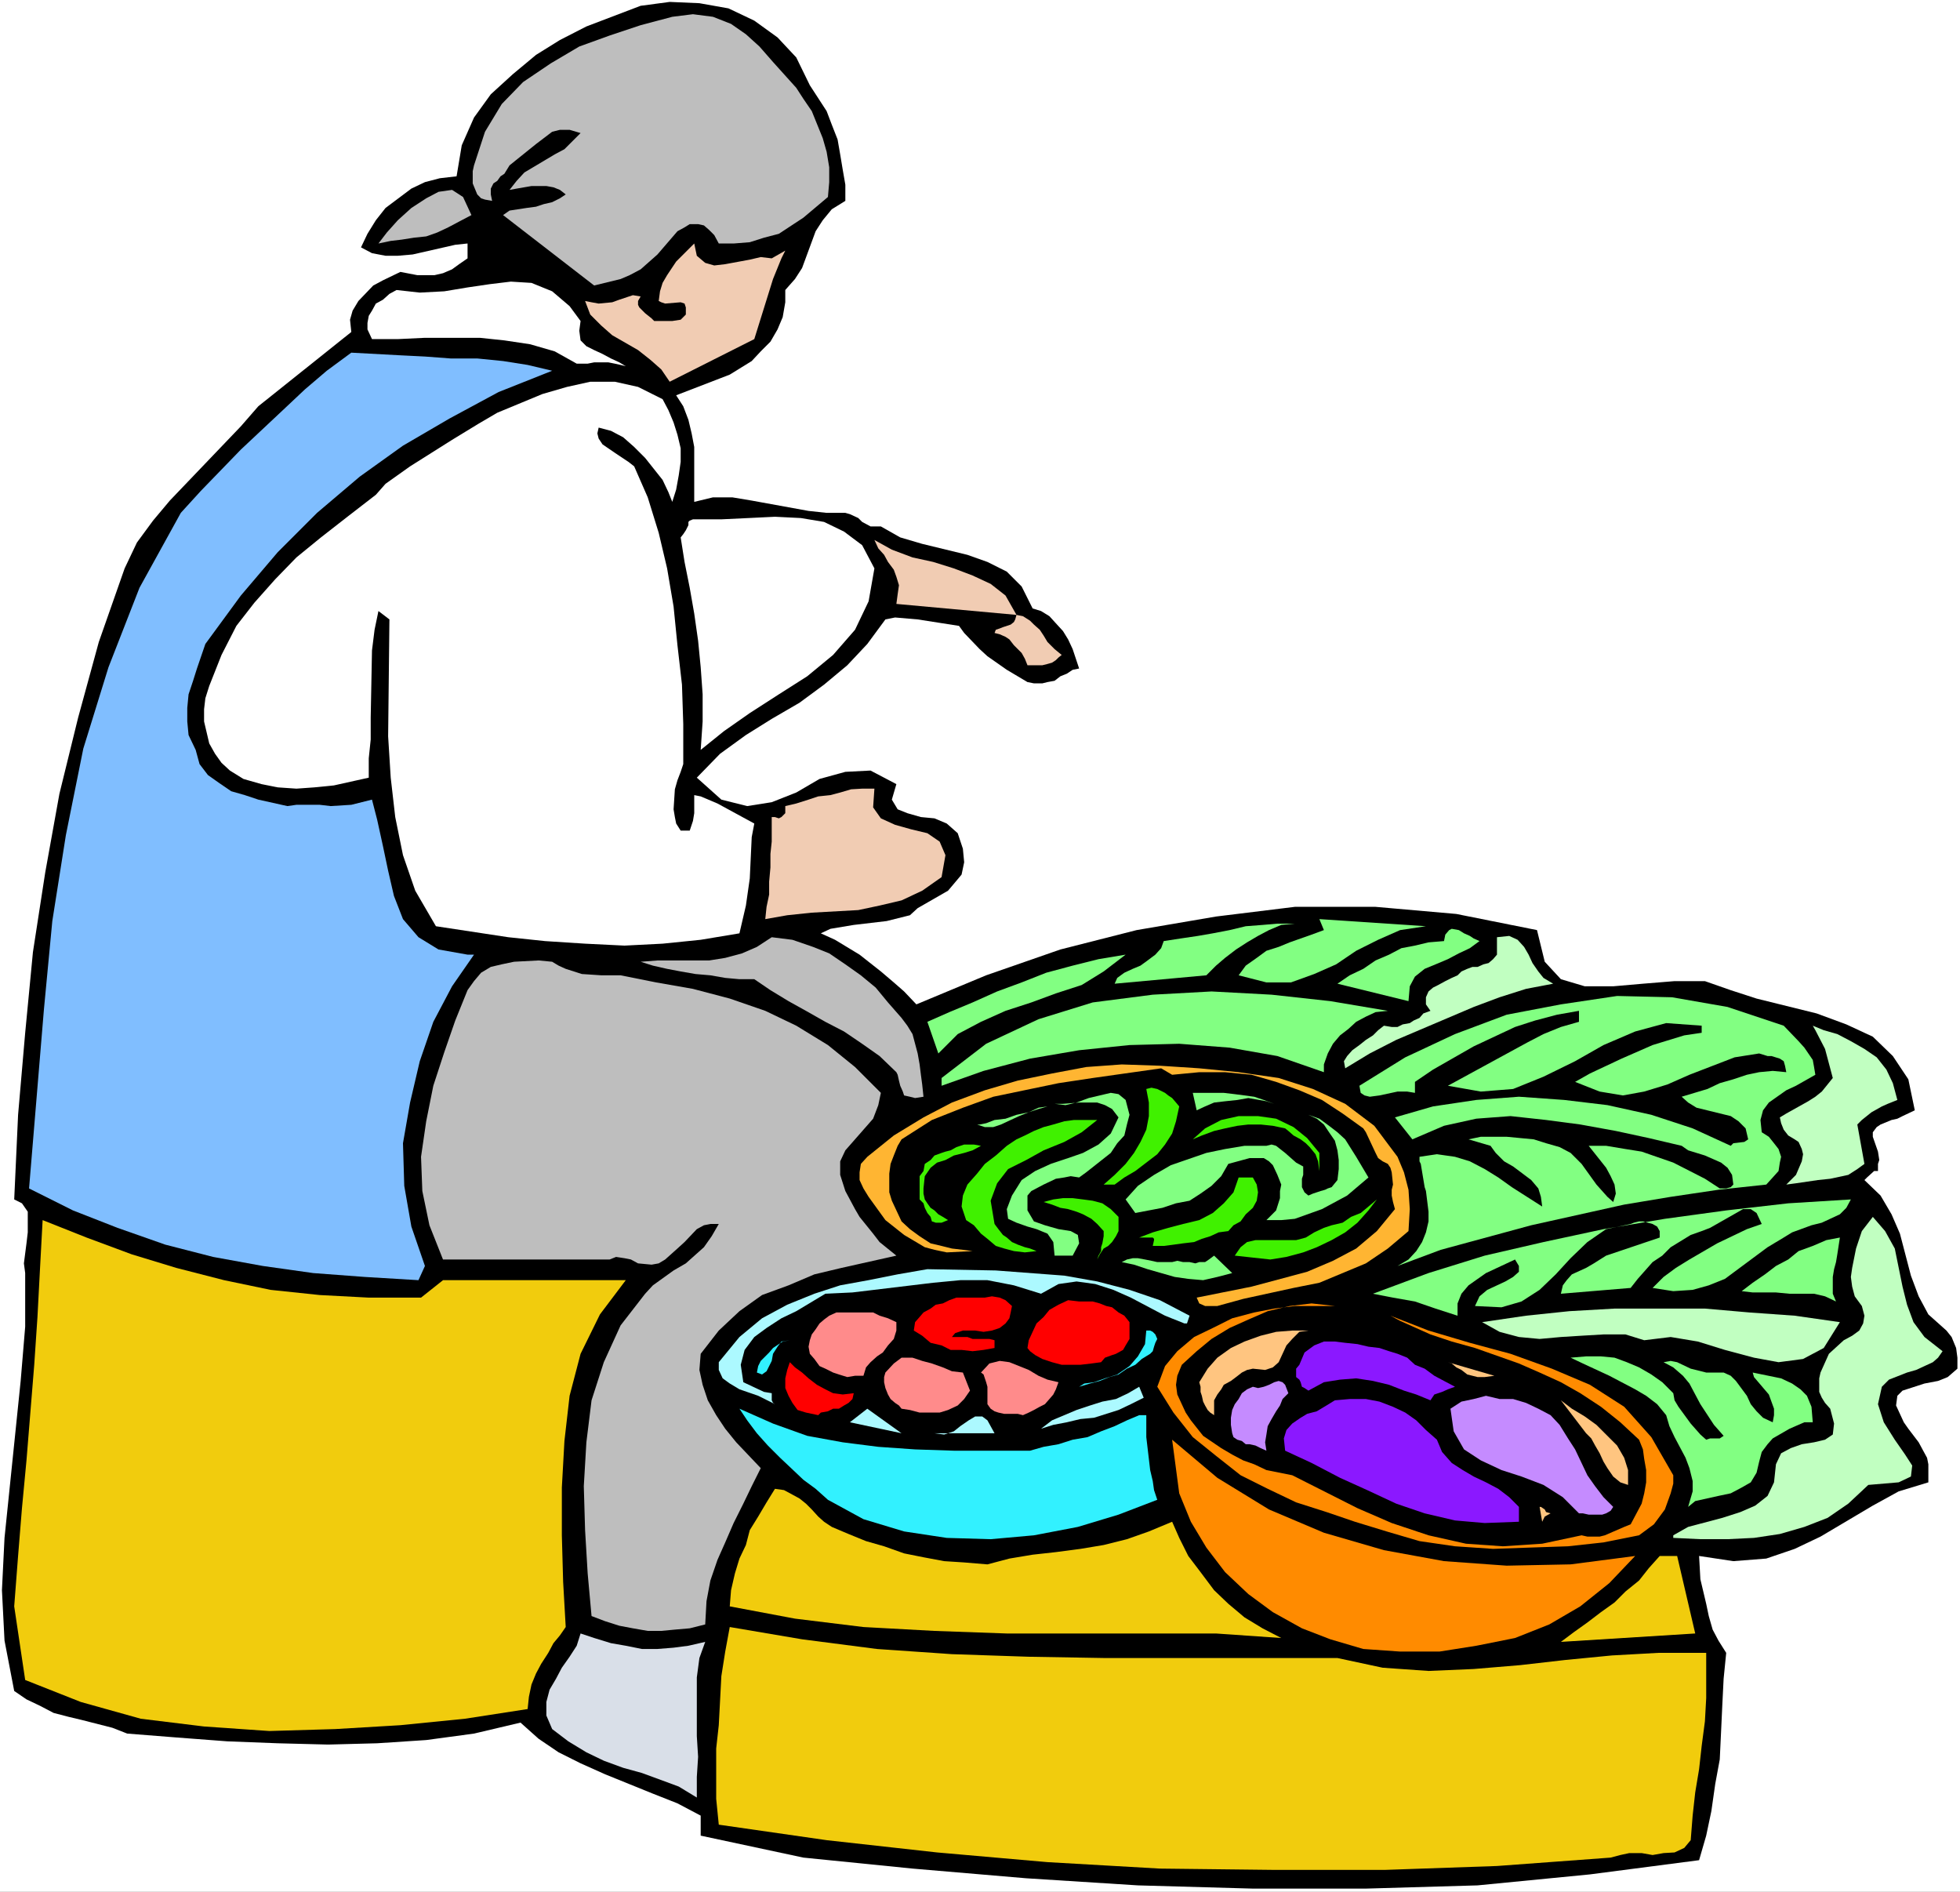
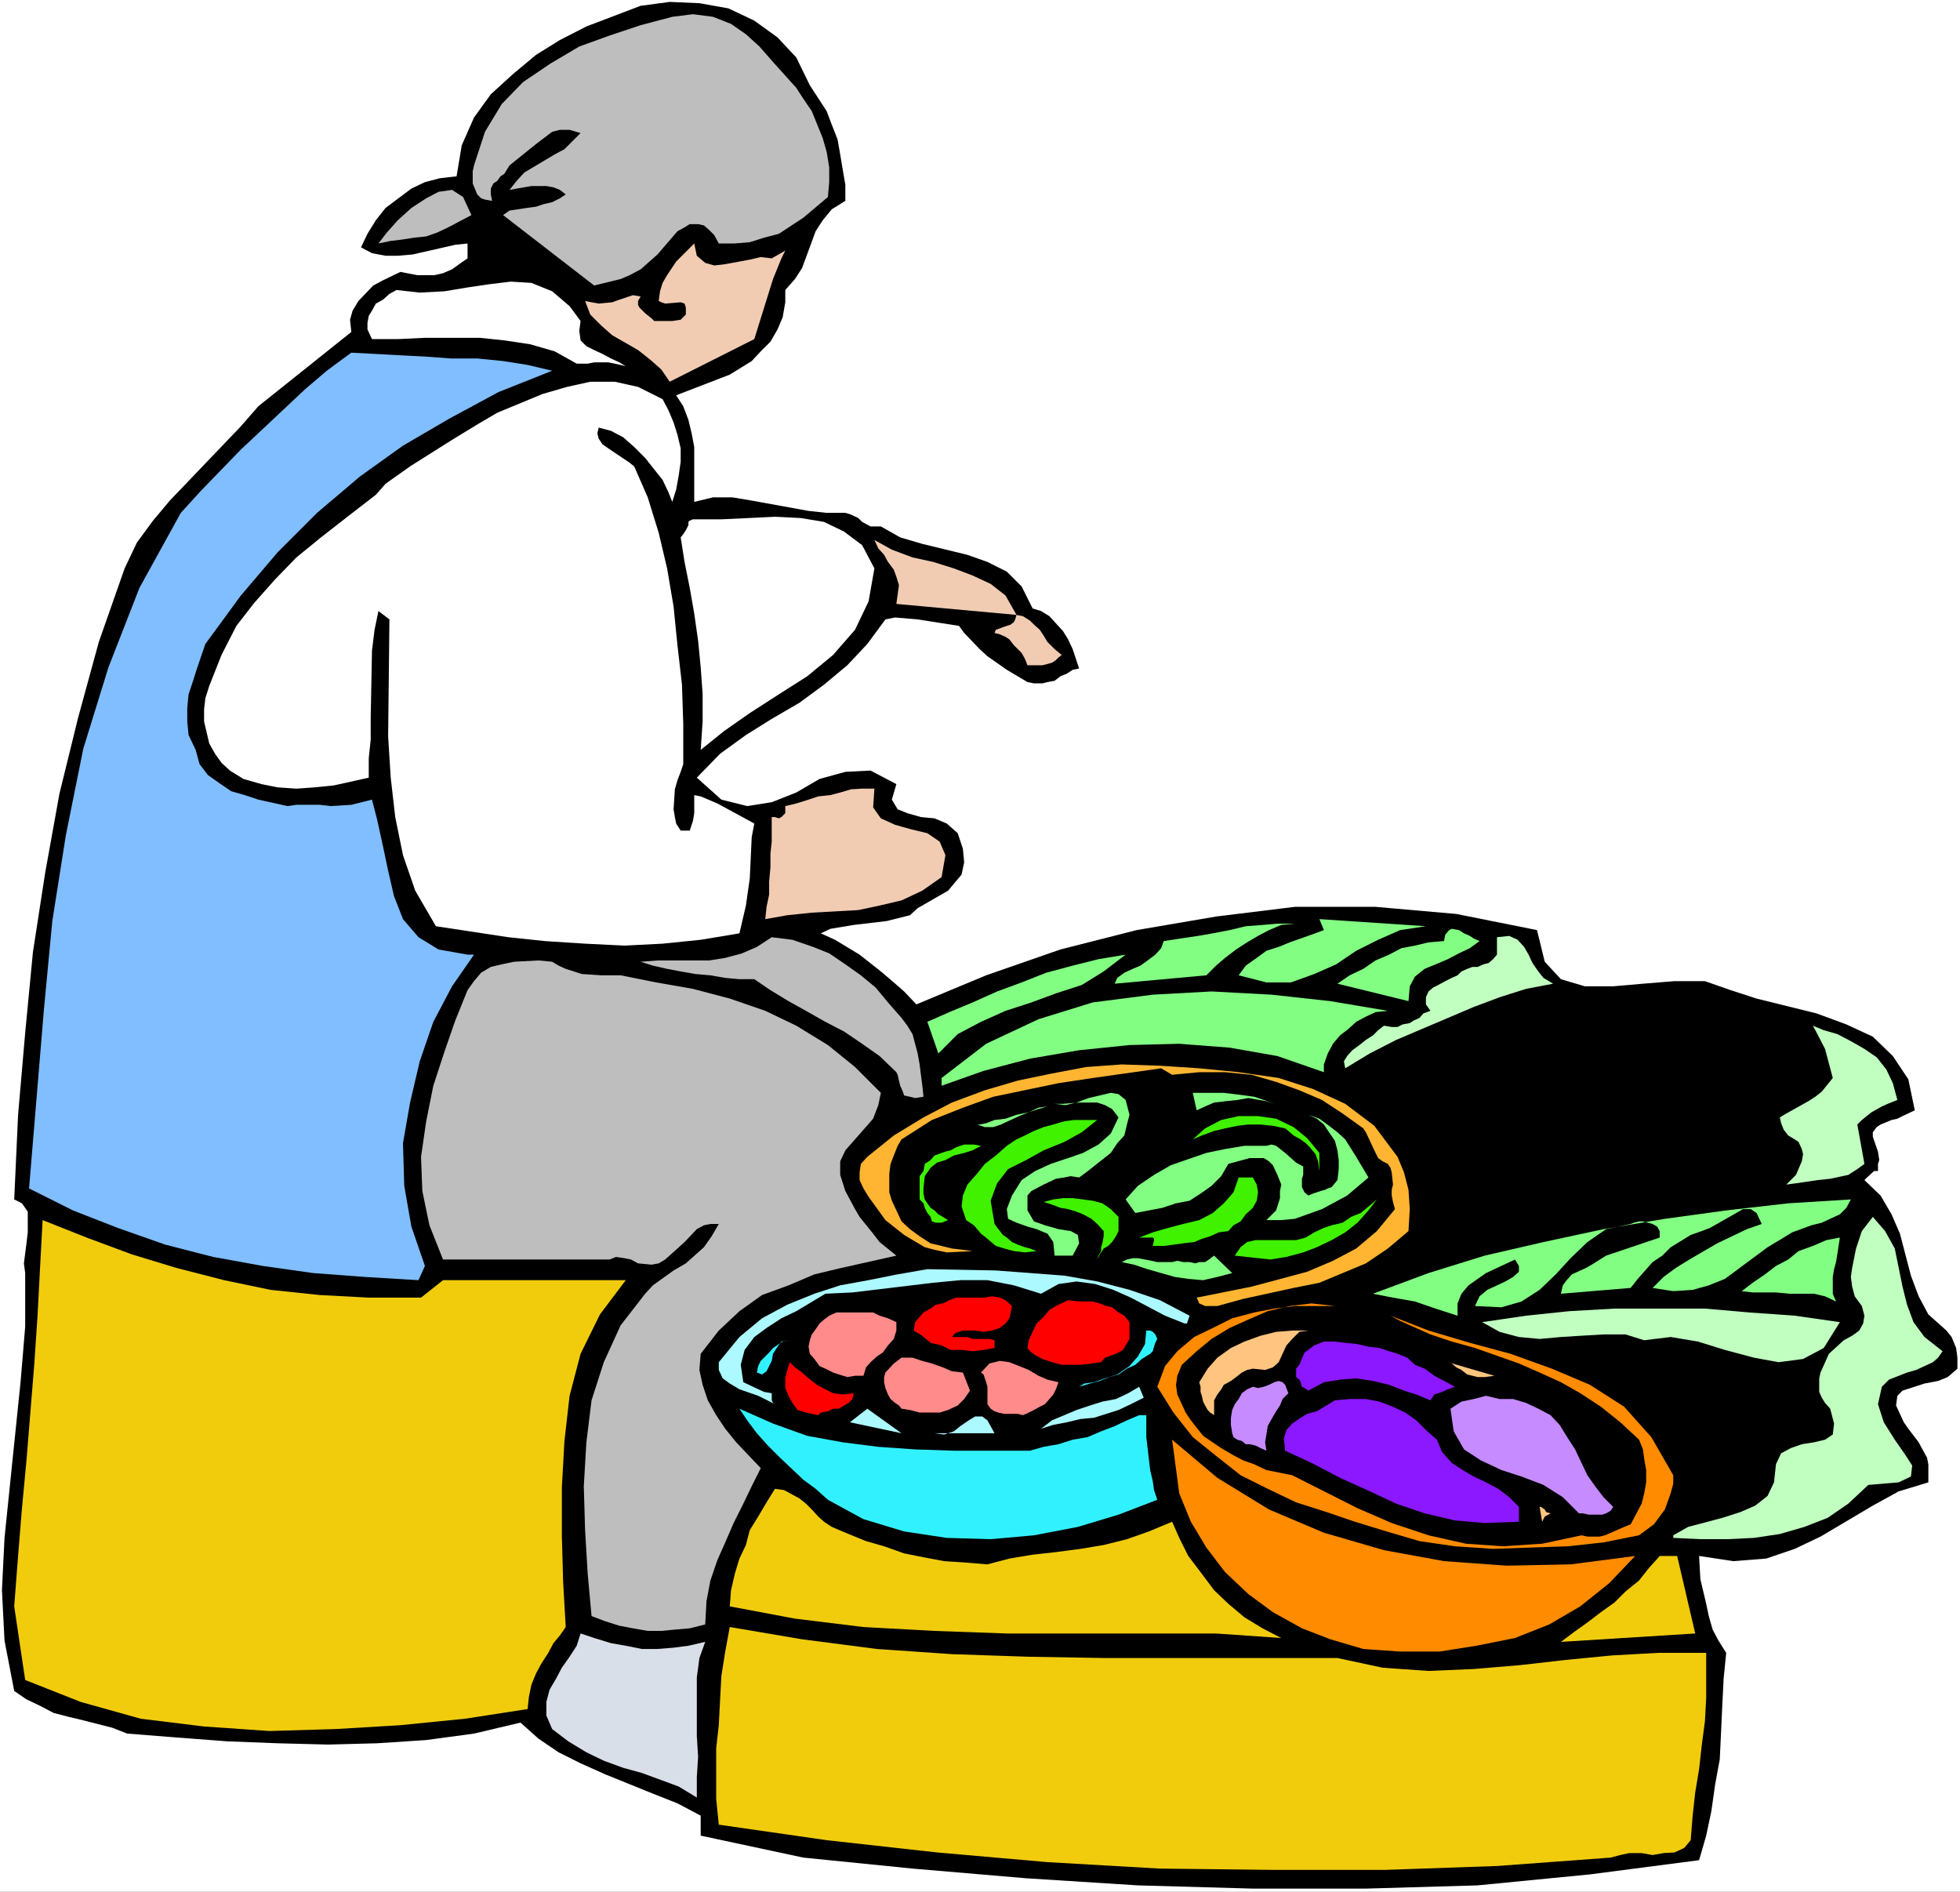
<svg xmlns="http://www.w3.org/2000/svg" xmlns:ns1="http://sodipodi.sourceforge.net/DTD/sodipodi-0.dtd" xmlns:ns2="http://www.inkscape.org/namespaces/inkscape" version="1.0" width="129.766mm" height="125.24mm" id="svg69" ns1:docname="Preparing Food.wmf">
  <rect width="100%" height="100%" fill="#333333" stroke="none" />
  <ns1:namedview id="namedview69" pagecolor="#ffffff" bordercolor="#000000" borderopacity="0.25" ns2:showpageshadow="2" ns2:pageopacity="0.0" ns2:pagecheckerboard="0" ns2:deskcolor="#d1d1d1" ns2:document-units="mm" />
  <defs id="defs1">
    <pattern id="WMFhbasepattern" patternUnits="userSpaceOnUse" width="6" height="6" x="0" y="0" />
  </defs>
  <path style="fill:#ffffff;fill-opacity:1;fill-rule:evenodd;stroke:none" d="M 0,473.347 H 490.455 V 0 H 0 Z" id="path1" />
  <path style="fill:#000000;fill-opacity:1;fill-rule:evenodd;stroke:none" d="m 202.646,21.332 4.202,6.464 1.293,3.394 1.454,3.717 0.646,3.717 0.646,3.879 0.646,3.717 v 4.04 l -3.394,2.101 -2.262,2.747 -1.778,2.747 -3.394,9.212 -1.778,2.747 -2.424,2.747 v 3.071 l -0.646,3.717 -1.293,3.071 -1.778,3.071 -2.424,2.424 -2.262,2.424 -5.494,3.394 -13.413,5.171 1.778,2.747 1.293,3.394 0.808,3.394 0.646,3.394 v 13.737 l 4.686,-1.131 h 4.848 l 4.848,0.808 14.221,2.586 4.525,0.485 h 4.686 l 1.131,0.323 2.101,0.97 0.97,0.97 2.101,1.131 h 1.293 1.293 l 4.848,2.747 5.494,1.616 11.312,2.747 5.01,1.778 4.848,2.424 3.717,3.717 2.747,5.495 2.101,0.646 2.101,1.293 1.616,1.778 1.778,1.939 1.293,2.101 1.131,2.424 1.616,4.848 -1.616,0.323 -1.454,0.97 -1.616,0.646 -1.454,1.131 -1.778,0.323 -1.293,0.323 h -2.101 l -1.616,-0.323 -5.171,-3.071 -4.848,-3.394 -1.939,-1.778 -3.878,-4.04 -1.293,-1.778 -10.342,-1.616 -5.656,-0.485 -2.424,0.485 -4.525,6.141 -5.01,5.333 -5.818,4.848 -6.141,4.525 -6.949,4.04 -6.464,4.04 -6.464,4.687 -5.818,5.979 6.141,5.495 6.464,1.616 6.141,-0.97 6.141,-2.424 5.818,-3.394 6.464,-1.778 6.302,-0.323 6.464,3.394 -1.131,3.879 1.454,2.424 2.424,0.97 3.394,0.97 3.394,0.323 3.07,1.293 2.747,2.424 1.293,3.879 0.323,3.394 -0.646,3.071 -1.616,1.939 -1.778,2.101 -7.595,4.363 -1.939,1.778 -5.818,1.454 -8.242,0.97 -5.818,0.97 -2.424,1.131 3.555,1.616 6.141,3.717 5.333,4.202 3.232,2.747 2.586,2.262 3.07,3.232 17.453,-7.272 18.584,-6.464 19.069,-4.848 19.877,-3.394 19.715,-2.424 h 20.2 l 20.2,1.778 20.2,4.04 1.939,7.919 4.04,4.363 5.979,1.778 h 7.11 l 7.434,-0.646 7.918,-0.646 h 7.595 l 6.464,2.263 6.464,2.101 15.029,3.717 7.434,2.747 6.626,3.071 5.01,4.848 3.878,5.818 1.616,7.757 -3.07,1.454 -1.293,0.646 -1.454,0.323 -2.747,1.131 -0.97,0.646 -0.97,1.293 v 1.131 l 1.293,3.717 0.323,2.101 -0.323,0.97 v 1.778 h -0.97 l -1.778,1.616 -0.646,0.646 4.04,3.879 2.747,4.687 2.101,4.848 2.747,10.504 1.939,5.171 2.424,4.525 4.525,4.04 1.293,1.616 1.131,2.747 0.323,2.424 v 2.747 l -2.424,2.101 -2.424,0.97 -3.394,0.646 -5.494,1.778 -1.293,1.293 -0.323,2.424 1.939,4.202 1.131,1.616 2.586,3.394 1.131,2.101 0.97,1.778 0.323,1.616 v 2.101 2.424 l -7.434,2.262 -6.464,3.555 -13.09,7.757 -6.464,3.071 -7.11,2.424 -8.242,0.646 -8.565,-1.293 0.323,5.818 1.454,6.141 0.646,3.071 0.97,3.394 1.454,2.747 1.939,3.071 -0.646,6.464 -0.323,6.464 -0.323,6.949 -0.323,6.787 -1.131,6.141 -0.97,6.787 -1.293,6.141 -1.778,6.141 -27.31,3.555 -28.118,2.747 -27.957,0.808 h -28.28 l -28.765,-0.808 -27.957,-1.778 -28.442,-2.424 -27.31,-2.747 -25.694,-5.495 v -5.01 l -5.818,-3.071 -6.141,-2.424 -11.958,-4.848 -6.141,-2.747 -5.494,-2.747 -5.01,-3.394 -4.525,-4.04 -11.635,2.747 -11.958,1.616 -12.282,0.808 -12.282,0.323 -12.605,-0.323 -12.605,-0.485 -12.766,-0.97 -12.282,-0.97 -3.717,-1.454 -7.595,-1.939 -3.394,-0.808 -3.717,-0.97 -3.394,-1.778 L 6.626,425.188 3.555,423.087 1.131,410.481 0.485,397.876 1.131,384.786 5.171,345.515 6.302,331.941 v -13.413 l -0.323,-2.424 0.646,-5.01 0.323,-2.747 v -2.747 -2.424 l -1.454,-2.101 -1.939,-0.97 0.97,-21.171 1.778,-20.524 1.939,-20.201 3.07,-19.878 3.555,-19.716 4.686,-19.07 5.171,-18.908 6.464,-18.423 3.07,-6.464 4.04,-5.495 4.202,-5.01 17.776,-18.585 4.363,-5.01 23.27,-18.585 -0.323,-3.071 0.646,-2.262 1.454,-2.424 3.717,-3.879 2.424,-1.293 4.363,-2.101 4.202,0.808 h 4.363 l 2.101,-0.485 2.262,-0.97 1.778,-1.293 2.101,-1.454 v -3.717 l -3.07,0.323 -10.666,2.424 -3.717,0.323 h -3.07 l -3.394,-0.646 -2.747,-1.454 1.616,-3.394 2.101,-3.394 2.424,-3.071 6.464,-4.848 3.394,-1.616 3.717,-0.97 4.202,-0.485 1.293,-7.757 3.07,-6.949 4.202,-5.818 5.494,-5.01 5.818,-4.848 5.979,-3.717 6.626,-3.394 13.574,-5.171 7.272,-0.97 7.434,0.323 7.272,1.293 6.464,3.071 5.818,4.202 4.686,5.01 z" id="path2" />
  <path style="fill:#bebebe;fill-opacity:1;fill-rule:evenodd;stroke:none" d="m 199.253,21.979 1.778,2.747 2.101,3.071 2.747,6.787 0.97,3.394 0.646,3.879 v 3.717 l -0.323,3.717 -6.141,5.171 -6.141,4.04 -3.717,0.97 -3.555,1.131 -4.04,0.323 h -3.717 l -1.131,-2.101 -1.293,-1.293 -1.293,-1.131 -1.454,-0.323 h -2.101 l -1.293,0.808 -1.778,0.97 -5.01,5.818 -4.202,3.717 -2.747,1.454 -2.262,0.97 -6.626,1.616 -22.786,-17.615 1.616,-1.131 2.101,-0.323 2.101,-0.323 2.424,-0.323 1.939,-0.646 2.101,-0.485 1.939,-0.97 1.454,-0.97 -1.454,-1.131 -1.616,-0.646 -1.778,-0.323 h -3.717 l -3.717,0.646 -1.778,0.323 1.778,-2.262 1.939,-2.101 7.595,-4.525 2.424,-1.293 2.101,-2.101 1.939,-1.939 -2.747,-0.808 h -2.424 l -1.939,0.485 -4.04,3.071 -6.626,5.333 -1.293,2.101 -0.97,0.646 -0.808,1.131 -0.97,0.646 -0.646,1.293 v 1.454 l 0.323,1.616 -1.778,-0.323 -0.97,-0.323 -0.97,-0.97 -1.131,-2.747 v -1.778 -1.293 l 0.323,-1.454 2.747,-8.404 4.202,-6.949 5.333,-5.495 6.949,-4.687 7.11,-4.202 7.595,-2.747 7.757,-2.586 7.918,-2.101 5.171,-0.646 5.01,0.646 4.525,1.778 3.717,2.586 3.394,3.071 3.394,3.879 z" id="path3" />
  <path style="fill:#bebebe;fill-opacity:1;fill-rule:evenodd;stroke:none" d="m 117.968,53.815 -3.07,1.616 -2.747,1.454 -2.747,1.293 -2.747,0.97 -3.07,0.323 -3.07,0.485 -2.747,0.323 -3.07,0.646 2.101,-2.747 2.747,-3.071 3.394,-3.071 3.717,-2.424 3.07,-1.616 3.394,-0.485 2.747,1.778 z" id="path4" />
  <path style="fill:#000000;fill-opacity:1;fill-rule:evenodd;stroke:none" d="m 139.137,69.814 -2.747,-0.97 -1.939,-1.131 -2.424,-0.97 -2.424,-0.646 -2.424,-0.646 -2.747,-0.485 -2.424,0.485 -2.262,0.646 0.646,-1.131 0.646,-0.97 v -0.97 l 0.323,-1.131 V 60.926 59.471 58.502 57.532 l 2.101,1.293 2.101,1.454 2.262,1.293 2.424,1.778 2.101,1.293 2.424,1.454 1.939,1.616 z" id="path5" />
  <path style="fill:#f1ccb3;fill-opacity:1;fill-rule:evenodd;stroke:none" d="m 193.112,64.643 3.394,-1.939 -0.97,1.939 -2.101,5.171 -4.686,15.029 -21.17,10.666 -2.101,-3.071 -2.747,-2.424 -3.07,-2.424 -6.464,-3.717 -2.747,-2.424 -2.747,-2.747 -1.293,-3.394 1.616,0.323 1.778,0.323 3.394,-0.323 1.778,-0.646 3.394,-1.131 1.939,0.323 -0.646,1.131 v 0.97 l 0.323,0.646 1.454,1.454 1.616,1.293 0.646,0.646 h 4.525 l 2.101,-0.323 1.293,-1.293 v -1.778 l -0.323,-0.97 -0.97,-0.323 -3.878,0.323 -0.97,-0.323 -0.646,-0.323 0.323,-2.424 0.646,-2.101 1.131,-1.939 2.262,-3.394 4.525,-4.525 0.646,3.071 2.101,1.778 2.262,0.646 2.747,-0.323 6.141,-1.131 2.747,-0.646 z" id="path6" />
  <path style="fill:#ffffff;fill-opacity:1;fill-rule:evenodd;stroke:none" d="m 145.278,80.319 -0.323,2.424 0.323,2.424 1.454,1.454 1.939,0.97 2.101,0.97 2.101,1.131 2.101,0.97 1.616,0.97 -1.293,-0.323 -1.454,-0.323 -1.616,-0.323 h -1.778 -1.778 l -1.616,0.323 h -1.454 -1.293 l -5.494,-3.071 -6.141,-1.778 -6.464,-0.97 -6.141,-0.646 h -6.949 -6.787 l -6.787,0.323 h -6.464 l -1.131,-2.424 v -1.616 l 0.323,-1.778 0.808,-1.293 0.97,-1.778 1.778,-0.97 1.616,-1.454 1.778,-0.97 5.818,0.646 6.141,-0.323 5.818,-0.97 5.494,-0.808 5.333,-0.646 5.171,0.323 5.171,2.101 4.363,3.717 z" id="path7" />
  <path style="fill:#80beff;fill-opacity:1;fill-rule:evenodd;stroke:none" d="m 138.168,92.762 -13.413,5.333 -12.282,6.626 -11.635,6.787 -10.827,7.757 -10.666,9.05 -9.858,9.858 -9.211,10.828 -8.888,12.121 -2.101,6.141 -0.97,3.071 -1.131,3.394 -0.323,3.394 v 3.394 l 0.323,3.394 1.778,3.717 0.97,3.555 2.101,2.747 2.747,1.939 3.07,2.101 3.394,0.97 3.394,1.131 7.272,1.616 2.262,-0.323 h 5.818 l 2.747,0.323 5.171,-0.323 5.171,-1.293 1.293,5.01 1.454,6.626 1.293,6.141 1.454,6.303 2.262,5.818 3.878,4.525 5.01,3.071 7.272,1.293 h 1.616 l -5.494,7.919 -4.686,8.888 -3.394,9.858 -2.424,10.343 -1.778,10.181 0.323,10.666 1.778,10.181 3.394,9.858 -1.616,3.555 -13.413,-0.808 -12.928,-0.97 -12.605,-1.778 -12.443,-2.262 -11.958,-3.071 -11.958,-4.202 -11.15,-4.363 -10.989,-5.495 3.717,-44.765 2.101,-22.14 3.394,-21.494 4.363,-21.655 6.302,-20.362 7.757,-19.878 10.342,-18.746 5.01,-5.495 10.019,-10.343 10.504,-9.858 5.494,-5.171 5.494,-4.687 6.141,-4.525 11.958,0.646 6.464,0.323 6.464,0.485 h 6.626 l 6.464,0.646 6.141,0.97 z" id="path8" />
  <path style="fill:#ffffff;fill-opacity:1;fill-rule:evenodd;stroke:none" d="m 165.801,99.873 1.454,2.747 1.293,3.071 0.97,3.071 0.808,3.394 v 3.394 l -0.485,3.394 -0.646,3.555 -0.97,3.071 -0.97,-2.424 -1.454,-3.071 -4.363,-5.495 -2.747,-2.747 -2.747,-2.424 -3.07,-1.616 -3.07,-0.808 -0.323,1.454 0.323,1.293 0.97,1.454 3.07,2.101 3.394,2.263 1.454,1.131 3.394,7.757 2.747,8.888 2.101,8.888 1.616,9.535 0.97,9.696 1.131,9.858 0.323,9.858 v 10.02 l -0.646,1.939 -0.808,2.101 -0.646,2.263 -0.323,5.01 0.323,1.939 0.323,1.616 1.131,1.778 h 2.262 l 0.808,-2.424 0.323,-1.939 v -1.454 -3.071 l 1.616,0.323 4.202,1.778 9.211,5.01 -0.646,3.394 -0.485,10.343 -0.97,6.787 -1.616,6.949 -9.696,1.616 -9.534,0.97 -9.534,0.485 -9.858,-0.485 -10.019,-0.646 -9.211,-0.97 -18.099,-2.747 -5.171,-8.888 -3.07,-8.888 -1.939,-9.535 -1.131,-9.858 -0.646,-10.343 0.323,-29.251 -2.747,-2.101 -0.97,4.687 -0.646,5.171 -0.323,16.807 v 5.495 l -0.485,4.687 v 4.848 l -8.726,1.939 -4.848,0.485 -4.525,0.323 -4.686,-0.323 -4.04,-0.808 -4.525,-1.293 -3.394,-2.101 -2.101,-1.939 -1.616,-2.263 -1.454,-2.586 -1.293,-5.495 v -3.071 l 0.323,-2.747 0.97,-3.071 3.07,-7.757 3.717,-7.272 4.525,-5.818 5.171,-5.818 5.333,-5.495 6.141,-5.01 6.626,-5.171 7.11,-5.495 2.424,-2.747 6.141,-4.363 10.504,-6.626 6.626,-4.04 4.686,-2.747 11.312,-4.687 6.141,-1.778 5.818,-1.293 h 6.141 l 5.818,1.293 z" id="path9" />
  <path style="fill:#ffffff;fill-opacity:1;fill-rule:evenodd;stroke:none" d="m 218.806,142.214 -1.454,8.242 -3.394,7.111 -5.494,6.303 -6.464,5.333 -7.11,4.525 -7.272,4.687 -6.464,4.525 -5.818,4.687 0.485,-7.111 v -6.787 l -0.485,-6.787 -0.646,-6.626 -0.97,-6.787 -1.131,-6.464 -1.293,-6.464 -0.97,-6.141 0.646,-0.808 0.646,-0.97 0.323,-0.646 0.323,-0.646 v -0.808 l 0.323,-0.323 0.808,-0.323 h 0.97 6.141 l 6.787,-0.323 6.626,-0.323 6.464,0.323 5.818,0.97 5.01,2.424 4.525,3.394 z" id="path10" />
  <path style="fill:#f1ccb3;fill-opacity:1;fill-rule:evenodd;stroke:none" d="m 254.358,153.85 1.616,0.323 1.778,1.131 0.97,0.97 1.454,1.293 0.97,1.454 0.97,1.616 1.778,1.778 1.778,1.454 -0.808,0.646 -0.646,0.646 -0.97,0.646 -1.131,0.323 -1.293,0.323 h -1.454 -1.293 -0.97 l -0.646,-1.616 -0.808,-1.454 -0.97,-0.97 -0.97,-0.97 -1.131,-1.454 -0.97,-0.646 -1.454,-0.646 -1.293,-0.323 0.323,-0.808 0.97,-0.323 0.808,-0.323 0.97,-0.323 0.97,-0.323 0.808,-0.646 0.323,-0.646 0.323,-1.131 -30.058,-2.747 0.323,-2.424 0.323,-2.262 -0.646,-2.101 -0.646,-1.778 -1.454,-1.939 -0.97,-1.778 -1.454,-1.616 -0.97,-2.101 4.363,2.424 5.171,1.939 5.171,1.131 5.171,1.616 4.686,1.778 4.525,2.101 3.717,2.909 z" id="path11" />
  <path style="fill:#f1ccb3;fill-opacity:1;fill-rule:evenodd;stroke:none" d="m 218.806,197.322 -0.323,4.687 1.939,2.747 3.555,1.616 4.04,1.131 4.04,0.97 3.07,2.101 1.454,3.394 -0.97,5.495 -4.848,3.394 -5.171,2.424 -5.494,1.293 -5.333,1.131 -5.818,0.323 -5.818,0.323 -6.141,0.646 -5.494,0.97 0.323,-3.071 0.646,-3.071 v -3.232 l 0.323,-3.555 v -3.394 l 0.323,-3.071 v -3.071 -3.071 h 0.808 l 0.97,0.323 0.646,-0.323 0.97,-0.97 v -1.778 l 2.747,-0.646 3.07,-0.97 2.424,-0.808 3.07,-0.323 2.424,-0.646 2.747,-0.808 2.747,-0.162 z" id="path12" />
  <path style="fill:#82ff82;fill-opacity:1;fill-rule:evenodd;stroke:none" d="m 356.812,231.744 -6.464,0.97 -5.494,2.424 -5.494,2.747 -5.01,3.394 -5.494,2.424 -5.818,2.101 h -6.141 l -6.949,-1.778 1.778,-2.424 2.747,-1.939 2.424,-1.778 3.07,-0.97 2.747,-1.131 2.747,-0.97 2.747,-0.97 3.07,-1.131 -1.131,-2.747 z" id="path13" />
  <path style="fill:#82ff82;fill-opacity:1;fill-rule:evenodd;stroke:none" d="m 324.008,231.098 -3.394,0.323 -3.07,1.293 -2.747,1.454 -2.747,1.616 -2.747,1.778 -2.747,2.101 -2.262,1.939 -2.424,2.424 -22.947,2.101 0.646,-1.454 1.778,-1.293 2.101,-0.97 1.939,-0.808 1.778,-1.293 1.939,-1.454 1.454,-1.616 0.646,-1.778 4.202,-0.646 4.363,-0.646 3.717,-0.646 4.202,-0.808 4.04,-0.97 4.202,-0.323 3.717,-0.323 z" id="path14" />
  <path style="fill:#82ff82;fill-opacity:1;fill-rule:evenodd;stroke:none" d="m 370.225,235.461 -2.424,1.778 -2.747,1.293 -2.747,1.454 -3.07,1.293 -2.747,1.131 -2.424,1.939 -1.293,2.424 -0.323,3.717 -17.776,-4.363 3.07,-2.101 3.394,-1.616 3.07,-2.101 3.394,-1.454 3.07,-1.616 3.394,-0.646 3.394,-0.808 3.878,-0.323 0.323,-1.616 0.97,-1.131 0.646,-0.323 1.778,0.323 1.293,0.808 1.454,0.646 0.97,0.646 z" id="path15" />
  <path style="fill:#bebebe;fill-opacity:1;fill-rule:evenodd;stroke:none" d="m 225.593,254.692 1.454,1.939 1.293,2.101 0.646,2.424 0.646,2.424 0.485,2.747 0.323,2.586 0.323,2.424 0.323,3.071 -2.101,0.323 -1.293,-0.323 -1.454,-0.323 -0.323,-0.97 -0.646,-1.454 -0.323,-1.293 -0.323,-1.454 -0.323,-0.646 -4.202,-4.04 -4.363,-3.071 -4.525,-3.071 -4.686,-2.424 -4.848,-2.747 -4.363,-2.424 -4.525,-2.747 -4.04,-2.747 h -3.717 l -3.555,-0.323 -3.717,-0.646 -3.717,-0.323 -3.717,-0.646 -3.394,-0.646 -3.555,-0.808 -3.07,-0.97 4.202,-0.323 h 4.363 4.525 4.04 l 4.04,-0.646 4.202,-1.131 3.717,-1.616 3.717,-2.424 5.171,0.646 5.171,1.778 4.04,1.616 4.04,2.747 3.878,2.747 3.717,3.071 3.07,3.717 z" id="path16" />
  <path style="fill:#c1ffc1;fill-opacity:1;fill-rule:evenodd;stroke:none" d="m 388.648,246.127 -6.787,1.293 -6.626,2.101 -6.464,2.424 -6.464,2.747 -6.464,2.747 -6.464,2.747 -6.626,3.394 -6.141,3.717 -0.323,-1.778 0.808,-1.293 1.293,-1.454 1.778,-1.293 1.616,-1.293 1.778,-1.131 1.293,-1.293 1.454,-1.131 1.939,0.323 h 1.454 l 1.293,-0.646 1.778,-0.323 0.97,-0.646 1.454,-0.646 0.97,-1.131 1.778,-0.646 -1.131,-1.616 v -1.778 l 0.646,-1.454 1.131,-0.97 1.293,-0.646 1.778,-0.97 1.616,-0.808 1.454,-0.646 0.97,-0.97 1.454,-0.646 1.293,-0.485 h 1.293 l 1.454,-0.646 1.293,-0.323 1.131,-0.97 0.97,-1.131 v -4.363 l 3.07,-0.323 2.101,0.97 1.616,1.778 1.131,1.939 0.97,2.101 1.454,2.101 1.293,1.616 z" id="path17" />
  <path style="fill:#82ff82;fill-opacity:1;fill-rule:evenodd;stroke:none" d="m 281.668,238.855 -5.494,4.202 -5.494,3.394 -6.464,2.101 -6.141,2.263 -6.464,2.101 -6.141,2.747 -5.818,3.071 -4.848,4.848 -2.747,-7.919 5.494,-2.424 5.818,-2.424 6.141,-2.747 6.141,-2.262 6.141,-2.424 6.626,-1.778 6.464,-1.616 z" id="path18" />
  <path style="fill:#bebebe;fill-opacity:1;fill-rule:evenodd;stroke:none" d="m 155.297,244.026 8.888,1.778 9.211,1.616 9.211,2.424 8.888,3.071 7.757,3.717 7.918,4.848 6.787,5.495 6.464,6.464 -0.646,3.071 -1.293,3.394 -6.949,7.919 -1.293,2.747 v 3.394 l 1.293,4.04 2.424,4.525 1.131,1.939 3.394,4.202 1.616,2.101 4.202,3.394 -13.736,3.071 -6.787,1.616 -6.464,2.747 -6.626,2.424 -5.656,4.04 -5.171,4.848 -4.525,5.818 -0.323,4.04 0.808,3.717 1.293,3.879 2.101,3.717 2.262,3.394 2.747,3.394 6.141,6.464 -2.262,4.525 -2.101,4.363 -2.424,4.848 -2.101,4.848 -1.939,4.363 -1.778,5.171 -0.97,5.171 -0.323,5.818 -3.878,0.97 -3.717,0.323 -3.394,0.323 h -3.394 l -3.717,-0.646 -3.394,-0.646 -3.555,-1.131 -3.394,-1.293 -0.97,-10.666 -0.646,-10.828 -0.323,-10.989 0.646,-10.989 1.293,-10.504 3.07,-9.535 4.202,-9.212 6.141,-7.919 1.939,-2.101 5.171,-3.717 3.07,-1.778 4.525,-4.04 1.939,-2.747 1.778,-3.071 h -2.101 l -1.616,0.323 -1.778,0.97 -3.07,3.232 -1.778,1.616 -3.07,2.747 -1.616,0.97 -1.778,0.323 -3.394,-0.323 -1.778,-0.97 -1.616,-0.323 -2.101,-0.323 -1.616,0.646 h -41.693 l -3.394,-8.565 -1.778,-8.565 -0.323,-8.565 1.293,-8.888 1.778,-8.888 2.747,-8.404 2.747,-7.919 3.07,-7.596 1.616,-2.263 1.778,-2.101 2.424,-1.454 2.747,-0.646 3.07,-0.646 6.141,-0.323 3.394,0.323 1.616,0.97 1.778,0.808 4.04,1.293 4.848,0.323 h 2.101 z" id="path19" />
  <path style="fill:#82ff82;fill-opacity:1;fill-rule:evenodd;stroke:none" d="m 347.278,252.915 -3.07,0.323 -2.424,1.131 -2.424,1.293 -1.939,1.778 -2.101,1.616 -1.778,2.101 -1.293,2.424 -0.97,2.747 v 1.939 l -11.635,-4.04 -11.958,-2.101 -12.605,-0.97 -12.443,0.323 -12.605,1.293 -12.282,2.101 -11.635,3.071 -10.504,3.717 v -1.939 l 11.15,-8.565 13.09,-6.141 13.574,-4.202 15.029,-1.939 14.706,-0.808 15.029,0.808 14.706,1.616 z" id="path20" />
-   <path style="fill:#82ff82;fill-opacity:1;fill-rule:evenodd;stroke:none" d="m 454.257,268.914 -4.848,2.747 -2.424,1.131 -4.363,3.071 -1.454,1.939 -0.646,2.424 0.323,3.071 1.778,1.131 1.293,1.616 1.131,1.454 0.646,1.939 -0.323,1.454 -0.323,2.101 -1.454,1.616 -1.616,1.778 -11.958,1.293 -11.958,1.778 -11.635,1.939 -23.27,5.171 -11.312,3.071 -11.312,3.071 -10.827,4.04 2.747,-1.616 1.939,-2.101 1.454,-2.263 0.97,-2.424 0.646,-2.747 v -2.424 l -0.646,-5.171 -0.323,-0.97 -0.97,-5.818 -0.323,-0.646 v -1.131 l 4.363,-0.646 4.525,0.646 3.717,1.131 3.717,1.939 3.394,2.101 3.394,2.424 7.595,4.848 -0.323,-2.424 -0.646,-2.101 -1.778,-2.101 -4.525,-3.394 -2.262,-1.293 -2.101,-2.101 -1.293,-1.778 -5.494,-1.616 3.07,-0.646 h 6.464 l 6.787,0.646 3.07,0.97 3.394,0.97 2.747,1.454 2.747,2.747 3.717,5.171 2.747,3.071 1.454,1.293 0.646,-2.101 -0.323,-2.262 -0.97,-2.101 -1.131,-2.101 -4.363,-5.495 h 4.363 l 4.848,0.808 4.04,0.646 7.918,2.747 7.918,4.04 3.717,2.424 h 0.646 0.97 l 1.131,-0.323 0.646,-0.646 -0.323,-2.424 -1.131,-1.778 -1.616,-1.293 -4.04,-1.778 -4.202,-1.293 -1.616,-1.131 -8.242,-1.939 -8.242,-1.778 -8.888,-1.616 -8.565,-1.131 -8.888,-0.97 -8.565,0.646 -8.08,1.778 -7.918,3.394 -4.363,-5.495 9.534,-2.747 10.827,-1.616 10.666,-0.808 11.312,0.808 10.827,1.293 10.989,2.424 10.342,3.394 9.534,4.363 0.646,-0.646 2.747,-0.323 0.97,-0.646 -0.646,-2.747 -1.778,-1.778 -1.939,-1.293 -8.565,-2.101 -2.101,-1.293 -1.616,-1.454 6.464,-1.939 3.07,-1.454 3.394,-0.97 3.394,-1.131 3.07,-0.646 3.394,-0.323 3.394,0.323 -0.323,-1.616 -0.323,-1.131 -0.97,-0.646 -2.101,-0.646 h -0.97 l -2.101,-0.646 -6.141,0.97 -11.312,4.363 -5.494,2.424 -5.818,1.778 -5.333,0.97 -5.818,-0.97 -6.141,-2.424 3.717,-2.101 7.918,-3.717 7.757,-3.394 7.918,-2.424 4.363,-0.646 v -1.778 l -8.888,-0.646 -7.757,2.101 -7.918,3.394 -7.11,4.04 -7.918,3.879 -7.595,3.071 -8.08,0.646 -8.242,-1.454 19.877,-10.828 4.04,-2.101 4.363,-1.778 4.525,-1.293 v -2.747 l -5.494,0.97 -5.494,1.454 -5.01,1.616 -10.342,4.848 -10.181,5.818 -4.525,3.071 v 2.747 l -1.939,-0.323 h -2.424 l -4.525,0.97 -2.424,0.323 -1.293,-0.323 -0.97,-0.646 -0.323,-1.778 11.474,-7.111 12.443,-5.818 12.928,-4.848 13.574,-2.586 14.059,-2.101 13.736,0.323 13.898,2.424 14.059,4.687 3.717,3.879 1.454,1.616 2.101,3.071 0.323,1.778 z" id="path21" />
  <path style="fill:#c1ffc1;fill-opacity:1;fill-rule:evenodd;stroke:none" d="m 474.78,275.217 -2.424,0.97 -1.454,0.646 -2.586,1.454 -2.424,1.939 -1.131,1.131 1.778,9.858 -1.778,1.293 -2.262,1.454 -4.525,0.97 -3.07,0.323 -5.494,0.808 -2.424,0.323 2.424,-2.424 1.454,-3.394 0.323,-1.778 -0.323,-1.293 -0.808,-1.778 -0.97,-0.646 -1.616,-0.97 -1.131,-1.454 -0.646,-1.616 -0.323,-1.454 1.616,-0.97 5.494,-3.071 1.778,-1.131 1.616,-1.293 2.747,-3.394 -1.939,-7.272 -2.424,-4.687 -0.646,-1.131 2.747,1.131 3.394,0.97 3.394,1.778 3.394,1.939 3.07,2.101 2.424,3.071 1.616,3.394 z" id="path22" />
  <path style="fill:#ffb532;fill-opacity:1;fill-rule:evenodd;stroke:none" d="m 349.702,289.438 1.616,3.879 1.131,4.363 0.323,4.848 -0.323,5.495 -5.171,4.363 -5.494,3.717 -5.818,2.424 -5.818,2.424 -6.464,1.293 -12.605,2.747 -6.464,1.778 h -3.07 l -1.454,-0.646 -0.646,-1.454 6.464,-1.293 7.272,-1.454 13.898,-3.717 6.464,-2.747 5.818,-3.071 5.171,-4.363 4.525,-5.495 -0.485,-1.778 -0.323,-1.616 v -1.454 l 0.323,-1.293 -0.323,-3.071 -0.323,-1.131 -0.646,-0.97 -1.293,-0.646 -1.131,-0.808 -0.646,-1.293 -2.424,-5.171 -0.646,-0.97 -5.171,-3.717 -5.171,-3.394 -5.656,-2.424 -5.818,-2.101 -6.141,-1.778 -6.626,-0.646 h -6.464 l -6.787,0.646 -2.747,-1.616 -17.13,2.424 -8.565,1.293 -16.322,3.394 -7.595,2.747 -7.757,3.071 -7.595,4.848 -0.97,1.616 -0.97,2.424 -0.808,2.101 -0.323,2.424 v 2.424 2.263 l 0.646,2.101 2.424,5.171 2.101,1.939 2.424,1.778 2.747,1.778 2.747,0.646 2.586,0.646 2.747,0.323 2.424,0.323 -6.464,0.323 -3.07,-0.646 -2.424,-0.646 -5.171,-3.071 -4.686,-3.717 -4.202,-5.818 -1.293,-2.101 -0.97,-2.101 v -1.939 l 0.323,-2.101 1.616,-1.778 6.626,-5.333 7.434,-4.525 7.11,-3.717 8.242,-3.071 8.242,-2.424 8.565,-1.778 8.565,-1.616 8.888,-0.646 9.534,0.323 9.858,0.646 9.858,0.97 10.019,1.454 8.565,2.747 8.08,3.717 7.272,5.495 z" id="path23" />
-   <path style="fill:#40f100;fill-opacity:1;fill-rule:evenodd;stroke:none" d="m 295.081,276.833 -0.808,3.717 -0.97,3.071 -1.778,2.747 -1.939,2.424 -2.747,2.101 -2.747,2.101 -2.747,1.616 -2.424,1.778 h -2.747 l 2.747,-2.424 2.747,-2.747 2.101,-2.747 1.616,-2.747 1.454,-3.071 0.646,-3.394 v -3.394 l -0.646,-3.394 1.293,-0.323 1.454,0.323 0.646,0.323 1.293,0.646 0.808,0.646 0.97,0.646 0.97,1.131 z" id="path24" />
  <path style="fill:#82ff82;fill-opacity:1;fill-rule:evenodd;stroke:none" d="m 282.638,278.933 -0.646,2.424 -0.646,2.747 -1.778,1.939 -1.616,2.424 -6.141,4.848 -1.778,1.293 -2.101,-0.323 -1.616,0.323 -2.101,0.323 -3.07,1.454 -3.07,1.616 -0.97,1.131 v 3.717 l 1.616,2.747 2.747,0.97 3.394,0.97 3.07,0.485 1.778,0.97 0.323,2.101 -1.616,3.071 h -4.525 l -0.323,-3.394 -1.454,-2.101 -2.747,-1.131 -2.262,-0.646 -2.747,-0.97 -2.101,-0.97 -0.323,-2.424 1.293,-3.394 2.424,-3.879 3.394,-2.263 3.878,-1.778 4.363,-1.454 3.717,-1.293 3.878,-2.101 3.07,-2.747 1.939,-4.04 -1.616,-2.101 -1.778,-0.97 -1.939,-0.646 h -4.525 l -4.04,0.323 h -2.101 l 2.747,0.323 2.747,-0.646 3.07,-1.131 5.494,-1.293 1.939,0.323 1.778,1.454 z" id="path25" />
  <path style="fill:#82ff82;fill-opacity:1;fill-rule:evenodd;stroke:none" d="m 318.836,276.186 -1.939,-0.646 -1.778,-0.323 -2.747,-0.485 -2.747,0.485 -3.07,0.323 -2.747,0.323 -2.262,0.97 -2.101,0.97 -0.97,-4.363 h 2.262 2.747 2.747 l 2.747,0.323 2.424,0.323 2.424,0.323 2.424,0.808 z" id="path26" />
  <path style="fill:#82ff82;fill-opacity:1;fill-rule:evenodd;stroke:none" d="m 262.115,276.833 -2.262,0.323 -2.424,1.131 -2.424,0.97 -2.101,0.97 -2.424,1.131 -1.939,0.646 h -2.101 l -1.939,-0.646 h 0.646 l 1.616,-0.323 2.101,-0.808 2.747,-0.323 2.747,-0.97 3.07,-0.646 2.424,-0.808 z" id="path27" />
  <path style="fill:#82ff82;fill-opacity:1;fill-rule:evenodd;stroke:none" d="m 342.43,294.609 -5.333,4.525 -6.302,3.394 -6.787,2.424 -3.394,0.323 h -3.717 l 2.424,-2.424 0.97,-3.071 v -1.778 l 0.323,-1.616 -0.97,-2.424 -1.131,-2.424 -0.97,-0.97 -1.293,-0.808 h -1.454 -2.101 l -5.333,1.454 -1.778,3.071 -2.424,2.424 -2.747,1.939 -2.747,1.778 -3.394,0.646 -3.394,1.131 -6.787,1.293 -2.424,-3.394 3.07,-3.394 4.04,-2.747 4.202,-2.424 8.888,-3.071 4.686,-0.97 4.848,-0.808 h 5.494 l 1.293,-0.323 1.131,0.323 2.262,1.778 2.747,2.424 1.778,0.97 v 2.101 l -0.323,0.97 v 1.454 0.646 l 0.323,0.646 0.323,0.646 0.97,0.808 1.131,-0.485 0.97,-0.323 0.97,-0.323 1.131,-0.323 0.646,-0.323 0.97,-0.323 1.454,-1.778 0.323,-2.747 v -2.262 l -0.323,-2.424 -0.646,-2.424 -1.454,-2.101 -1.293,-1.939 -1.778,-1.454 -2.101,-0.97 2.747,0.97 2.424,1.778 2.101,1.616 1.939,1.778 2.747,4.363 z" id="path28" />
  <path style="fill:#40f100;fill-opacity:1;fill-rule:evenodd;stroke:none" d="m 330.148,288.468 v 4.525 l -0.323,-2.424 -0.646,-1.778 -1.454,-1.778 -0.97,-0.97 -1.293,-0.97 -1.778,-0.97 -1.293,-1.131 -0.808,-0.646 -3.07,-0.646 -3.07,-0.323 h -3.07 l -2.747,0.323 -3.07,0.646 -2.747,0.646 -3.07,1.131 -2.262,0.97 3.07,-2.747 4.04,-2.101 4.363,-0.97 h 4.848 l 4.525,0.646 4.363,2.101 3.394,2.747 z" id="path29" />
  <path style="fill:#40f100;fill-opacity:1;fill-rule:evenodd;stroke:none" d="m 274.558,280.226 -3.878,3.071 -4.363,2.424 -5.171,2.101 -4.363,2.424 -4.525,2.262 -2.747,3.555 -1.616,4.363 0.97,5.818 0.97,1.293 1.131,1.454 0.97,0.646 1.293,1.131 1.454,0.646 1.778,0.646 1.293,0.323 1.616,0.646 -2.909,0.323 -2.747,-0.323 -2.424,-0.646 -2.101,-0.646 -2.101,-1.778 -1.616,-1.293 -1.778,-2.101 -1.939,-1.293 -1.131,-3.394 0.323,-2.747 1.131,-2.747 2.424,-2.747 1.939,-2.424 2.747,-2.101 2.747,-2.424 2.424,-1.616 2.101,-0.97 2.262,-1.131 2.424,-0.97 2.424,-0.646 2.747,-0.808 2.424,-0.323 h 2.586 z" id="path30" />
  <path style="fill:#40f100;fill-opacity:1;fill-rule:evenodd;stroke:none" d="m 245.47,286.691 -2.101,1.131 -2.101,0.646 -2.586,0.646 -2.101,1.131 -2.101,0.646 -1.616,1.293 -1.454,2.101 -0.323,3.071 v 1.293 l 0.323,1.454 0.646,0.97 0.808,1.131 0.97,0.646 0.97,0.97 1.131,0.646 1.293,0.808 -1.616,0.646 h -1.454 l -0.97,-0.323 -0.323,-1.131 -0.808,-0.97 -0.646,-1.293 -0.323,-1.131 -0.97,-0.97 v -2.101 -1.616 -2.101 l 0.97,-1.293 0.323,-1.778 1.454,-0.97 0.97,-1.131 1.778,-0.646 0.97,-0.323 1.293,-0.323 1.454,-0.808 0.97,-0.323 0.97,-0.323 h 1.454 0.97 z" id="path31" />
  <path style="fill:#82ff82;fill-opacity:1;fill-rule:evenodd;stroke:none" d="m 237.229,294.609 -0.646,4.525 z" id="path32" />
  <path style="fill:#40f100;fill-opacity:1;fill-rule:evenodd;stroke:none" d="m 313.504,294.609 0.97,1.778 0.323,1.939 -0.323,2.101 -0.97,1.778 -1.778,1.616 -1.293,1.778 -1.778,0.97 -1.293,1.454 -2.424,0.323 -2.101,0.97 -2.101,0.646 -1.939,0.808 -2.747,0.323 -2.424,0.323 -2.424,0.323 h -2.747 l 0.323,-1.454 v -0.323 l -0.323,-0.323 h -0.646 -2.747 l 3.394,-1.293 3.878,-1.131 3.717,-0.97 4.04,-0.97 3.394,-1.778 2.747,-2.424 2.424,-2.747 1.293,-3.717 z" id="path33" />
  <path style="fill:#40f100;fill-opacity:1;fill-rule:evenodd;stroke:none" d="m 279.891,304.467 v 2.101 1.454 l -0.646,1.293 -0.97,1.454 -0.97,0.97 -1.131,0.646 -0.97,1.454 -0.646,1.293 0.323,-0.97 0.646,-1.131 v -0.97 l 0.323,-0.97 0.323,-1.778 v -1.293 l -1.616,-1.778 -1.454,-1.293 -2.101,-1.131 -1.616,-0.646 -2.101,-0.646 -1.939,-0.323 -2.101,-0.808 -2.101,-0.646 2.424,-0.646 2.424,-0.323 h 2.424 l 2.586,0.323 2.424,0.323 2.424,0.646 2.101,1.454 z" id="path34" />
  <path style="fill:#40f100;fill-opacity:1;fill-rule:evenodd;stroke:none" d="m 317.867,315.133 -8.888,-0.97 1.454,-2.101 1.616,-1.293 2.101,-0.485 h 2.747 2.424 2.586 2.424 l 2.424,-0.646 2.101,-1.293 2.424,-1.131 1.939,-0.646 2.747,-0.646 2.101,-1.454 2.424,-0.97 1.939,-1.616 2.101,-1.778 -2.101,2.747 -2.747,3.071 -3.07,2.424 -3.394,1.939 -3.717,1.778 -3.394,1.293 -4.202,1.131 z" id="path35" />
  <path style="fill:#82ff82;fill-opacity:1;fill-rule:evenodd;stroke:none" d="m 463.145,300.104 -1.131,2.101 -1.616,1.616 -4.525,2.101 -2.586,0.646 -4.848,1.778 -2.101,1.293 -4.04,2.424 -10.666,7.919 -4.04,1.616 -4.04,1.131 -4.848,0.323 -5.171,-0.808 2.747,-2.747 3.07,-2.263 3.394,-2.101 6.949,-4.04 7.434,-3.555 3.717,-1.293 -1.293,-2.747 -1.454,-0.97 h -1.939 l -8.242,4.687 -2.101,0.808 -2.747,0.97 -5.01,3.071 -2.101,2.101 -2.424,1.616 -3.717,4.202 -1.778,2.263 -17.453,1.454 0.485,-2.101 0.97,-1.293 1.293,-1.454 3.555,-1.616 1.939,-1.131 3.07,-1.939 13.413,-4.525 v -1.616 l -0.646,-1.131 -1.131,-0.646 -2.424,-0.646 h -0.97 l -1.293,0.323 -0.808,0.323 -6.141,1.293 -4.686,3.232 -4.202,4.04 -3.717,4.04 -4.04,3.879 -4.525,2.909 -5.01,1.454 -6.626,-0.323 1.131,-2.424 1.939,-1.616 4.525,-2.101 1.939,-1.131 1.454,-1.293 v -1.454 l -0.97,-1.616 -7.272,3.394 -4.363,3.071 -1.778,2.101 -0.97,2.424 v 3.071 l -5.494,-1.778 -5.171,-1.778 -5.494,-0.97 -5.01,-0.97 13.898,-5.171 14.059,-4.363 14.706,-3.394 15.029,-3.232 15.352,-2.586 15.352,-2.101 15.514,-1.778 z" id="path36" />
  <path style="fill:#c1ffc1;fill-opacity:1;fill-rule:evenodd;stroke:none" d="m 486.092,338.082 -1.131,1.616 -1.293,1.131 -4.202,1.939 -2.262,0.646 -4.525,1.778 -1.778,1.778 -0.97,4.363 1.454,4.525 2.747,4.363 2.586,3.717 1.778,2.747 -0.323,2.747 -3.07,1.454 -7.595,0.646 -5.01,4.687 -5.171,3.555 -5.818,2.263 -6.141,1.778 -6.464,0.97 -6.626,0.323 h -6.787 l -6.787,-0.323 v -0.646 l 3.717,-2.101 8.565,-2.263 4.525,-1.454 3.717,-1.616 3.07,-2.424 1.616,-3.394 0.485,-4.525 1.293,-2.747 2.424,-1.293 2.747,-0.97 3.07,-0.485 2.747,-0.646 1.939,-1.293 0.323,-2.747 -0.97,-3.717 -1.293,-1.454 -0.808,-1.293 -0.646,-1.454 v -3.394 l 0.323,-1.454 2.101,-4.687 3.717,-3.394 2.101,-1.131 1.778,-1.293 0.97,-1.778 0.323,-1.939 -0.646,-2.424 -1.778,-2.424 -0.646,-2.424 -0.323,-2.424 0.323,-2.263 0.97,-4.848 1.454,-4.363 2.747,-3.555 3.07,3.555 2.424,4.363 1.939,9.535 1.131,4.525 1.616,4.363 2.747,3.717 z" id="path37" />
  <path style="fill:#f1cc0d;fill-opacity:1;fill-rule:evenodd;stroke:none" d="m 105.363,324.668 5.494,-4.363 h 45.733 l -6.464,8.565 -4.848,9.858 -2.747,10.504 -1.293,11.312 -0.646,11.636 v 11.959 l 0.323,11.636 0.646,11.312 -1.454,2.101 -1.616,1.939 -1.293,2.424 -1.778,2.747 -1.293,2.424 -1.131,2.747 -0.646,3.071 -0.323,3.071 -15.675,2.424 -16.16,1.616 -16.322,0.97 -16.483,0.485 L 51.066,431.975 35.229,430.036 20.2,425.834 6.302,420.339 3.555,401.916 l 0.97,-12.605 0.97,-11.959 1.131,-11.959 0.97,-11.959 0.97,-11.959 0.808,-11.959 0.646,-12.282 0.646,-11.959 10.989,4.363 11.312,4.202 11.15,3.394 11.958,3.071 11.635,2.424 12.282,1.293 12.282,0.646 z" id="path38" />
  <path style="fill:#82ff82;fill-opacity:1;fill-rule:evenodd;stroke:none" d="m 459.428,325.638 -2.747,-1.293 -2.747,-0.646 h -3.394 -2.747 l -3.394,-0.323 h -3.232 -2.586 l -2.747,-0.323 2.747,-2.101 3.07,-2.101 2.747,-2.101 3.07,-1.616 2.586,-2.101 3.555,-1.293 3.394,-1.454 3.394,-0.646 -0.323,2.101 -0.323,2.101 -0.323,1.939 -0.485,1.778 -0.323,1.939 v 2.101 2.101 z" id="path39" />
  <path style="fill:#82ff82;fill-opacity:1;fill-rule:evenodd;stroke:none" d="m 303.808,314.164 4.525,4.363 -3.717,0.97 -3.555,0.808 -3.717,-0.323 -3.394,-0.485 -3.394,-0.97 -3.394,-0.97 -3.394,-1.131 -3.07,-0.646 1.293,-0.646 1.454,-0.323 h 1.293 l 1.778,0.323 1.616,0.323 1.454,0.323 h 1.616 2.101 l 1.293,-0.323 1.454,0.323 h 1.616 l 1.454,0.323 0.97,-0.323 h 1.454 l 0.97,-0.646 z" id="path40" />
  <path style="fill:#acf9ff;fill-opacity:1;fill-rule:evenodd;stroke:none" d="m 297.667,329.193 -0.646,1.939 h -0.646 l -4.848,-1.939 -8.565,-4.525 -4.363,-1.939 -4.525,-1.454 -4.686,-0.646 -4.525,0.646 -4.363,2.424 -6.787,-2.101 -6.626,-1.293 h -6.787 l -6.787,0.646 -20.2,2.424 -6.787,0.323 -7.272,4.363 -3.717,1.778 -3.717,2.424 -3.07,2.263 -2.424,3.232 -0.97,3.717 0.646,4.363 5.171,2.424 1.939,0.323 v 1.778 l 0.323,0.646 0.485,0.323 -4.202,-2.101 -4.686,-1.616 -2.424,-1.454 -1.778,-1.293 -0.97,-2.101 v -1.939 l 5.171,-6.303 5.656,-4.687 6.302,-3.394 6.787,-2.747 6.464,-2.101 7.11,-1.293 7.272,-1.454 7.434,-1.293 17.13,0.323 8.565,0.646 8.565,0.646 8.242,1.454 8.08,2.101 7.595,2.586 z" id="path41" />
  <path style="fill:#ff0000;fill-opacity:1;fill-rule:evenodd;stroke:none" d="m 253.227,326.769 -0.323,1.616 -0.323,1.454 -0.97,1.293 -1.454,1.131 -1.939,0.646 -2.101,0.323 -2.101,-0.323 h -2.262 -0.808 l -0.97,0.323 -0.97,0.323 -0.808,0.97 h 1.131 1.616 1.131 l 1.293,0.485 h 1.454 1.293 1.454 l 1.293,0.323 v 1.939 l -2.747,0.485 -2.747,0.323 -2.747,-0.323 h -2.747 l -2.262,-1.131 -2.747,-0.646 -2.101,-1.778 -2.101,-1.293 0.323,-2.101 1.131,-1.293 0.97,-1.131 1.778,-0.97 1.293,-0.97 1.778,-0.323 1.616,-0.808 1.778,-0.646 h 1.293 2.101 1.778 1.939 l 1.778,-0.323 1.939,0.323 1.454,0.646 z" id="path42" />
  <path style="fill:#ff0000;fill-opacity:1;fill-rule:evenodd;stroke:none" d="m 282.638,330.809 v 2.101 2.101 l -0.97,1.616 -0.646,1.131 -1.778,0.97 -0.97,0.323 -1.778,0.646 -0.97,1.131 -2.424,0.323 -2.747,0.323 h -2.424 -2.262 l -2.424,-0.646 -2.424,-0.808 -1.778,-0.97 -1.293,-0.97 -0.646,-0.808 0.323,-1.939 0.97,-2.101 0.97,-2.101 1.778,-1.616 1.454,-1.778 2.262,-1.293 2.424,-1.131 2.747,0.323 h 1.778 1.616 l 1.778,0.485 1.616,0.646 1.454,0.323 1.616,1.293 1.454,0.808 z" id="path43" />
  <path style="fill:#ff8b00;fill-opacity:1;fill-rule:evenodd;stroke:none" d="m 334.027,326.769 -5.818,-0.646 -5.494,0.646 -5.494,1.293 -4.848,2.101 -4.686,2.101 -4.525,2.747 -3.717,3.071 -3.717,3.394 -1.131,2.747 -0.323,2.263 0.323,2.424 2.101,4.525 1.293,1.939 3.07,3.879 4.525,3.071 2.747,1.616 2.747,1.454 2.747,0.97 3.07,1.454 6.464,1.293 16.322,8.242 8.565,3.717 9.211,3.071 9.373,2.101 9.211,0.646 9.858,-0.646 9.858,-2.101 1.454,0.323 h 1.293 1.778 l 1.293,-0.323 4.848,-2.101 1.616,-0.646 2.747,-5.171 0.646,-2.586 0.485,-2.747 v -3.071 l -0.485,-2.747 -0.323,-2.424 -0.97,-2.424 -4.686,-4.363 -4.848,-3.879 -5.171,-3.394 -4.848,-2.747 -5.333,-2.424 -5.171,-2.263 -10.989,-3.879 -5.818,-1.616 -5.333,-1.778 -7.595,-3.394 -2.424,-1.293 9.534,3.717 10.342,3.071 10.181,2.747 10.342,3.717 9.534,4.04 8.565,5.495 6.787,7.596 5.494,9.535 v 2.101 l -0.646,2.424 -1.454,4.04 -2.747,3.717 -3.717,2.747 -8.888,1.778 -8.888,0.97 -9.534,0.323 -9.211,0.323 -9.534,-0.646 -8.888,-1.293 -8.242,-2.424 -7.918,-2.424 -7.11,-2.424 -7.595,-2.424 -7.11,-3.394 -6.787,-3.394 -6.141,-4.848 -5.818,-4.687 -4.848,-6.141 -4.04,-6.464 1.939,-5.171 3.07,-3.717 4.202,-3.555 4.686,-2.263 4.848,-2.424 5.494,-1.454 5.01,-0.97 5.171,-0.646 z" id="path44" />
  <path style="fill:#c1ffc1;fill-opacity:1;fill-rule:evenodd;stroke:none" d="m 460.398,330.809 -4.04,6.464 -5.171,2.747 -6.141,0.808 -6.141,-1.131 -7.272,-1.939 -6.787,-2.101 -6.787,-1.131 -6.626,0.808 -4.686,-1.454 h -5.494 l -5.494,0.323 -5.171,0.323 -5.333,0.485 -5.171,-0.485 -4.848,-1.293 -4.363,-2.424 10.989,-1.616 10.827,-1.131 11.312,-0.646 h 11.312 11.312 l 11.15,0.97 11.312,0.808 z" id="path45" />
  <path style="fill:#ff8b8b;fill-opacity:1;fill-rule:evenodd;stroke:none" d="m 224.301,330.809 v 2.101 l -0.646,2.101 -1.454,1.616 -1.293,1.778 -1.454,0.97 -1.616,1.454 -1.131,1.293 -0.646,2.101 h -2.101 l -1.939,0.323 -2.101,-0.646 -1.454,-0.485 -1.939,-0.97 -1.454,-0.646 -1.293,-1.778 -1.131,-1.293 -0.323,-1.778 0.323,-1.616 0.485,-1.454 0.97,-1.293 0.97,-1.454 1.131,-0.97 1.293,-0.97 1.778,-0.808 h 1.293 2.101 2.101 1.616 2.101 l 1.616,0.808 2.101,0.646 z" id="path46" />
  <path style="fill:#ffc580;fill-opacity:1;fill-rule:evenodd;stroke:none" d="m 327.401,332.91 -2.262,0.323 -1.778,1.778 -1.454,1.616 -0.97,2.101 -0.97,2.101 -1.454,1.293 -1.939,0.646 -3.07,-0.323 -1.454,0.323 -1.293,0.646 -1.454,1.131 -1.293,0.97 -1.778,0.97 -0.646,1.131 -0.97,1.293 -0.808,1.454 v 3.717 l -0.97,-0.646 -0.646,-0.646 -0.646,-1.131 -0.485,-0.97 -0.323,-1.454 -0.323,-0.97 v -1.293 l -0.323,-1.131 2.101,-3.394 2.424,-2.747 3.394,-2.424 3.394,-1.616 4.04,-1.454 3.878,-0.97 4.04,-0.323 z" id="path47" />
  <path style="fill:#32f1ff;fill-opacity:1;fill-rule:evenodd;stroke:none" d="m 287.809,338.728 -2.101,1.293 -1.616,1.454 -2.101,0.97 -2.101,1.454 -2.262,0.646 -2.424,0.97 -2.424,0.646 -2.747,0.808 1.293,-0.808 2.424,-0.323 2.747,-0.97 3.07,-0.97 3.07,-2.101 2.101,-2.424 1.778,-3.071 0.323,-3.394 h 0.97 l 0.646,0.323 0.646,0.646 0.485,1.131 -0.485,0.97 -0.323,0.97 -0.323,1.131 z" id="path48" />
  <path style="fill:#32f1ff;fill-opacity:1;fill-rule:evenodd;stroke:none" d="m 197.637,335.334 -2.101,0.323 -0.97,1.293 -1.131,1.778 -0.323,1.778 -0.646,1.293 -0.646,1.293 -1.131,0.808 -1.293,-0.485 0.323,-1.616 0.646,-1.293 1.131,-1.131 0.97,-0.97 0.97,-1.131 1.454,-0.97 0.97,-0.646 z" id="path49" />
  <path style="fill:#8b18ff;fill-opacity:1;fill-rule:evenodd;stroke:none" d="m 364.084,346.97 -1.778,0.646 -1.454,0.646 -1.939,0.646 -0.97,1.454 -3.555,-1.454 -3.07,-0.97 -3.717,-1.454 -4.04,-0.97 -4.202,-0.646 -4.04,0.323 -4.04,0.646 -3.878,2.101 -0.97,-0.646 -0.646,-0.323 -0.323,-1.131 -0.323,-0.646 -0.808,-0.646 v -1.131 -0.97 l 0.808,-0.97 1.293,-3.071 2.424,-1.778 2.424,-0.97 h 2.747 l 2.586,0.323 3.07,0.323 2.747,0.646 2.747,0.323 2.424,0.808 2.101,0.646 2.424,0.97 1.939,1.778 2.424,0.97 2.424,1.778 2.424,1.293 z" id="path50" />
  <path style="fill:#ff8b8b;fill-opacity:1;fill-rule:evenodd;stroke:none" d="m 242.723,347.94 -1.454,2.101 -1.616,1.616 -2.424,1.131 -2.101,0.646 h -2.262 -2.747 l -2.424,-0.646 -2.101,-0.323 -0.646,-0.808 -0.97,-0.646 -1.131,-0.97 -0.646,-1.131 -0.646,-1.616 -0.323,-1.454 v -1.293 l 0.323,-1.131 2.101,-2.263 1.939,-1.454 h 2.747 l 2.424,0.808 2.424,0.646 2.747,0.97 2.262,0.97 2.747,0.323 z" id="path51" />
-   <path style="fill:#82ff82;fill-opacity:1;fill-rule:evenodd;stroke:none" d="m 418.705,348.586 0.323,1.778 0.97,1.616 3.07,4.202 2.424,2.747 1.454,1.293 0.97,-0.323 h 1.293 1.131 l 0.97,-0.646 -2.424,-2.747 -3.394,-5.171 -1.293,-2.424 -1.454,-2.747 -1.616,-1.939 -2.424,-2.101 -2.424,-1.293 1.778,-0.323 1.616,0.323 3.394,1.616 3.878,0.97 h 4.363 l 1.778,0.808 1.293,1.293 2.747,3.717 0.97,2.101 1.454,1.778 1.616,1.616 2.424,1.131 0.323,-1.778 v -1.616 l -1.293,-3.555 -3.717,-4.363 -0.323,-1.131 7.11,1.454 2.747,1.293 2.101,1.454 1.616,1.616 1.131,2.747 0.323,3.879 h -2.101 l -3.717,1.616 -4.202,2.424 -1.293,1.454 -1.454,1.939 -0.646,2.424 -0.646,2.747 -1.454,2.424 -2.262,1.293 -2.747,1.454 -3.07,0.646 -5.818,1.293 -1.778,1.454 1.131,-3.879 v -2.586 l -0.808,-3.232 -0.97,-2.586 -2.747,-5.171 -1.293,-2.747 -0.808,-2.747 -2.262,-2.747 -2.747,-2.101 -2.747,-1.616 -6.464,-3.394 -6.626,-3.071 -3.07,-1.454 3.878,-0.323 h 3.717 l 3.394,0.323 3.07,1.131 3.07,1.293 3.07,1.778 2.747,1.939 z" id="path52" />
  <path style="fill:#ff0000;fill-opacity:1;fill-rule:evenodd;stroke:none" d="m 213.635,348.586 -0.323,1.454 -0.97,0.97 -1.131,0.646 -1.293,0.808 h -1.454 l -1.293,0.646 -1.778,0.323 -0.646,0.646 -3.07,-0.646 -2.101,-0.646 -1.293,-1.778 -0.97,-1.778 -0.808,-1.939 v -2.424 l 0.485,-2.101 0.646,-1.939 1.293,1.293 1.778,1.293 1.616,1.454 2.101,1.616 2.101,1.131 1.939,0.97 2.424,0.323 z" id="path53" />
  <path style="fill:#ff8b8b;fill-opacity:1;fill-rule:evenodd;stroke:none" d="m 264.862,345.839 -0.646,1.778 -0.646,1.293 -0.97,1.131 -1.131,1.293 -1.293,0.646 -1.454,0.808 -1.293,0.646 -1.454,0.646 -1.293,-0.323 h -0.97 -1.454 -0.97 l -1.454,-0.323 -0.97,-0.323 -0.97,-0.646 -0.808,-1.131 v -1.293 -1.131 -0.97 -0.97 l -0.323,-1.131 -0.323,-0.97 -0.323,-0.97 -0.646,-0.485 2.101,-2.263 2.586,-0.646 2.424,0.323 2.424,0.97 2.424,0.97 2.424,1.454 2.262,0.97 z" id="path54" />
  <path style="fill:#ffc580;fill-opacity:1;fill-rule:evenodd;stroke:none" d="m 373.942,344.223 -2.424,0.323 h -1.778 l -1.293,-0.323 -1.293,-0.323 -1.454,-1.131 -1.293,-0.646 -1.131,-0.97 -0.97,-0.323 z" id="path55" />
  <path style="fill:#c58bff;fill-opacity:1;fill-rule:evenodd;stroke:none" d="m 316.897,362.969 -1.454,-0.646 -1.293,-0.646 -1.454,-0.323 h -0.97 l -0.97,-0.808 -1.131,-0.323 -0.97,-0.646 -0.323,-0.97 -0.323,-2.101 v -1.778 l 0.323,-1.939 0.646,-1.454 0.97,-1.293 0.808,-1.454 1.293,-0.97 1.454,-0.646 1.293,0.323 1.454,-0.323 1.293,-0.485 1.293,-0.646 1.131,-0.323 0.97,0.323 0.646,0.646 0.808,2.101 -1.454,1.454 -0.646,1.616 -0.97,1.454 -1.131,1.939 -0.97,1.778 -0.323,2.101 -0.323,1.939 z" id="path56" />
  <path style="fill:#acf9ff;fill-opacity:1;fill-rule:evenodd;stroke:none" d="m 286.193,349.717 -3.232,1.616 -3.07,1.454 -3.07,0.97 -3.07,0.97 -3.394,0.323 -3.394,0.808 -3.394,0.646 -3.07,0.97 2.747,-2.101 3.07,-1.293 3.07,-1.293 3.394,-1.131 3.07,-0.97 3.394,-0.646 3.07,-1.454 2.747,-1.616 z" id="path57" />
  <path style="fill:#c58bff;fill-opacity:1;fill-rule:evenodd;stroke:none" d="m 403.676,377.029 -0.646,0.97 -1.131,0.646 -0.97,0.323 h -0.97 -1.454 -0.97 l -1.454,-0.323 h -0.97 l -4.04,-4.04 -4.848,-3.071 -5.494,-2.101 -5.01,-1.616 -5.171,-2.424 -4.202,-2.747 -2.586,-4.525 -0.808,-5.656 2.747,-1.778 3.07,-0.646 3.07,-0.808 3.394,0.808 h 3.394 l 3.232,0.97 3.07,1.454 3.07,1.616 2.262,2.424 2.101,3.394 1.778,2.747 1.616,3.394 1.454,3.071 1.939,2.747 2.101,2.747 z" id="path58" />
  <path style="fill:#8b18ff;fill-opacity:1;fill-rule:evenodd;stroke:none" d="m 359.56,360.222 1.293,3.071 2.424,2.747 2.747,1.778 2.747,1.616 3.07,1.454 3.07,1.616 2.747,2.101 2.424,2.424 v 3.717 l -8.565,0.323 -7.434,-0.646 -7.595,-1.778 -7.11,-2.424 -7.272,-3.394 -6.787,-3.071 -7.11,-3.717 -6.626,-3.071 -0.323,-3.071 0.646,-2.101 1.454,-1.616 2.101,-1.454 1.616,-0.97 2.424,-0.646 2.424,-1.454 2.101,-1.293 3.717,-0.323 h 4.04 l 3.394,0.646 3.394,1.293 3.07,1.454 2.747,1.939 2.424,2.424 z" id="path59" />
-   <path style="fill:#ffc580;fill-opacity:1;fill-rule:evenodd;stroke:none" d="m 407.393,371.534 -1.939,-0.646 -1.778,-1.454 -1.454,-2.101 -0.97,-1.616 -0.97,-2.101 -1.131,-1.939 -0.97,-1.778 -1.293,-1.293 -6.302,-8.242 2.747,2.101 3.232,1.939 2.909,2.101 2.747,2.747 2.424,2.424 1.778,3.071 0.97,3.071 z" id="path60" />
  <path style="fill:#32f1ff;fill-opacity:1;fill-rule:evenodd;stroke:none" d="m 257.752,362.969 3.394,-0.97 3.717,-0.646 3.555,-1.131 3.717,-0.646 3.394,-1.454 3.394,-1.293 3.07,-1.454 3.07,-1.293 h 1.778 v 2.747 2.747 l 0.323,2.747 0.323,2.747 0.323,2.747 0.646,2.747 0.323,2.263 0.808,2.424 -9.696,3.717 -10.181,3.071 -10.989,2.101 -10.827,0.97 -10.989,-0.323 -10.666,-1.616 -10.181,-3.071 -8.888,-4.848 -3.07,-2.747 -3.07,-2.263 -3.07,-2.909 -2.747,-2.586 -3.07,-3.071 -2.747,-3.071 -2.424,-3.232 -1.939,-2.909 8.403,3.717 8.565,3.071 8.888,1.616 8.888,1.131 9.211,0.646 9.696,0.323 h 9.211 z" id="path61" />
  <path style="fill:#acf9ff;fill-opacity:1;fill-rule:evenodd;stroke:none" d="m 212.665,355.858 4.363,-3.394 8.565,6.141 z" id="path62" />
  <path style="fill:#acf9ff;fill-opacity:1;fill-rule:evenodd;stroke:none" d="m 253.227,358.606 h -19.392 l 2.424,0.323 2.424,-0.808 1.616,-1.293 2.101,-1.454 1.616,-0.97 h 1.778 l 1.293,0.97 1.778,3.232 z" id="path63" />
  <path style="fill:#ff8b00;fill-opacity:1;fill-rule:evenodd;stroke:none" d="m 409.171,389.311 -6.464,6.787 -7.272,5.818 -7.757,4.525 -8.565,3.394 -9.696,1.939 -9.211,1.454 h -9.858 l -9.211,-0.646 -8.242,-2.424 -7.11,-2.747 -7.272,-4.04 -6.141,-4.525 -5.818,-5.495 -4.686,-6.141 -3.878,-6.464 -2.909,-7.111 -1.778,-13.413 11.312,9.535 12.928,7.919 13.736,5.818 15.029,4.363 15.029,2.747 15.675,1.131 15.998,-0.323 z" id="path64" />
  <path style="fill:#f1cc0d;fill-opacity:1;fill-rule:evenodd;stroke:none" d="m 208.141,382.039 4.202,1.778 4.363,1.778 4.525,1.293 5.01,1.778 4.848,0.97 5.171,0.97 5.01,0.323 5.818,0.485 5.494,-1.454 5.818,-0.97 5.818,-0.646 6.141,-0.808 5.818,-0.97 5.818,-1.454 5.494,-1.939 5.818,-2.424 1.778,4.04 2.262,4.525 3.07,4.04 3.394,4.525 3.555,3.394 4.04,3.394 4.525,2.747 4.686,2.424 -16.322,-1.131 H 287.163 269.387 251.934 l -18.099,-0.646 -17.776,-0.97 -17.13,-2.101 -16.322,-3.071 0.323,-4.04 0.97,-4.202 1.131,-3.717 1.616,-3.394 0.97,-3.717 2.101,-3.394 2.101,-3.555 2.101,-3.394 2.262,0.323 2.101,1.131 1.778,0.97 1.616,1.293 1.454,1.454 1.616,1.778 1.454,1.293 z" id="path65" />
  <path style="fill:#ffc580;fill-opacity:1;fill-rule:evenodd;stroke:none" d="m 388.001,378.645 -1.454,0.808 -0.646,1.293 -0.646,-3.717 h 0.323 l 0.97,0.646 0.323,0.646 z" id="path66" />
  <path style="fill:#f1cc0d;fill-opacity:1;fill-rule:evenodd;stroke:none" d="m 424.2,408.704 -33.613,2.101 3.232,-2.424 3.394,-2.424 3.394,-2.586 3.394,-2.424 2.747,-2.747 3.394,-2.747 2.424,-3.071 2.747,-3.071 h 4.363 z" id="path67" />
  <path style="fill:#f1cc0d;fill-opacity:1;fill-rule:evenodd;stroke:none" d="m 334.673,414.845 11.312,2.424 11.474,0.808 11.312,-0.485 11.635,-0.97 11.312,-1.293 11.635,-1.131 11.635,-0.646 h 11.958 v 5.495 5.818 l -0.323,5.818 -0.808,6.141 -0.646,5.818 -0.97,5.818 -0.646,5.818 -0.485,6.141 -1.616,1.939 -2.424,1.131 -2.747,0.162 -2.747,0.485 -2.747,-0.485 h -3.07 l -2.262,0.485 -2.424,0.646 -28.442,2.101 -27.957,0.97 h -28.118 l -28.28,-0.323 -28.118,-1.616 -27.634,-2.424 -27.634,-3.071 -26.987,-3.879 -0.646,-6.464 v -6.141 -6.464 l 0.646,-5.818 0.323,-6.141 0.323,-6.141 0.97,-6.141 1.131,-6.141 18.099,3.071 18.746,2.424 18.746,1.293 19.23,0.646 19.069,0.323 h 19.554 19.392 z" id="path68" />
  <path style="fill:#d9dfe8;fill-opacity:1;fill-rule:evenodd;stroke:none" d="m 176.467,410.805 -1.454,4.04 -0.646,4.848 v 4.848 5.01 4.848 l 0.323,5.171 -0.323,5.01 v 5.171 l -4.525,-2.747 -4.363,-1.616 -4.848,-1.778 -4.686,-1.293 -4.848,-1.778 -4.363,-2.101 -4.525,-2.747 -4.04,-3.071 -1.454,-3.394 v -3.394 l 0.808,-3.071 1.616,-2.747 1.454,-2.747 1.939,-2.747 1.778,-2.747 0.97,-3.071 3.394,1.131 4.202,1.293 3.717,0.646 4.04,0.808 h 3.878 l 4.04,-0.323 3.717,-0.485 z" id="path69" />
</svg>